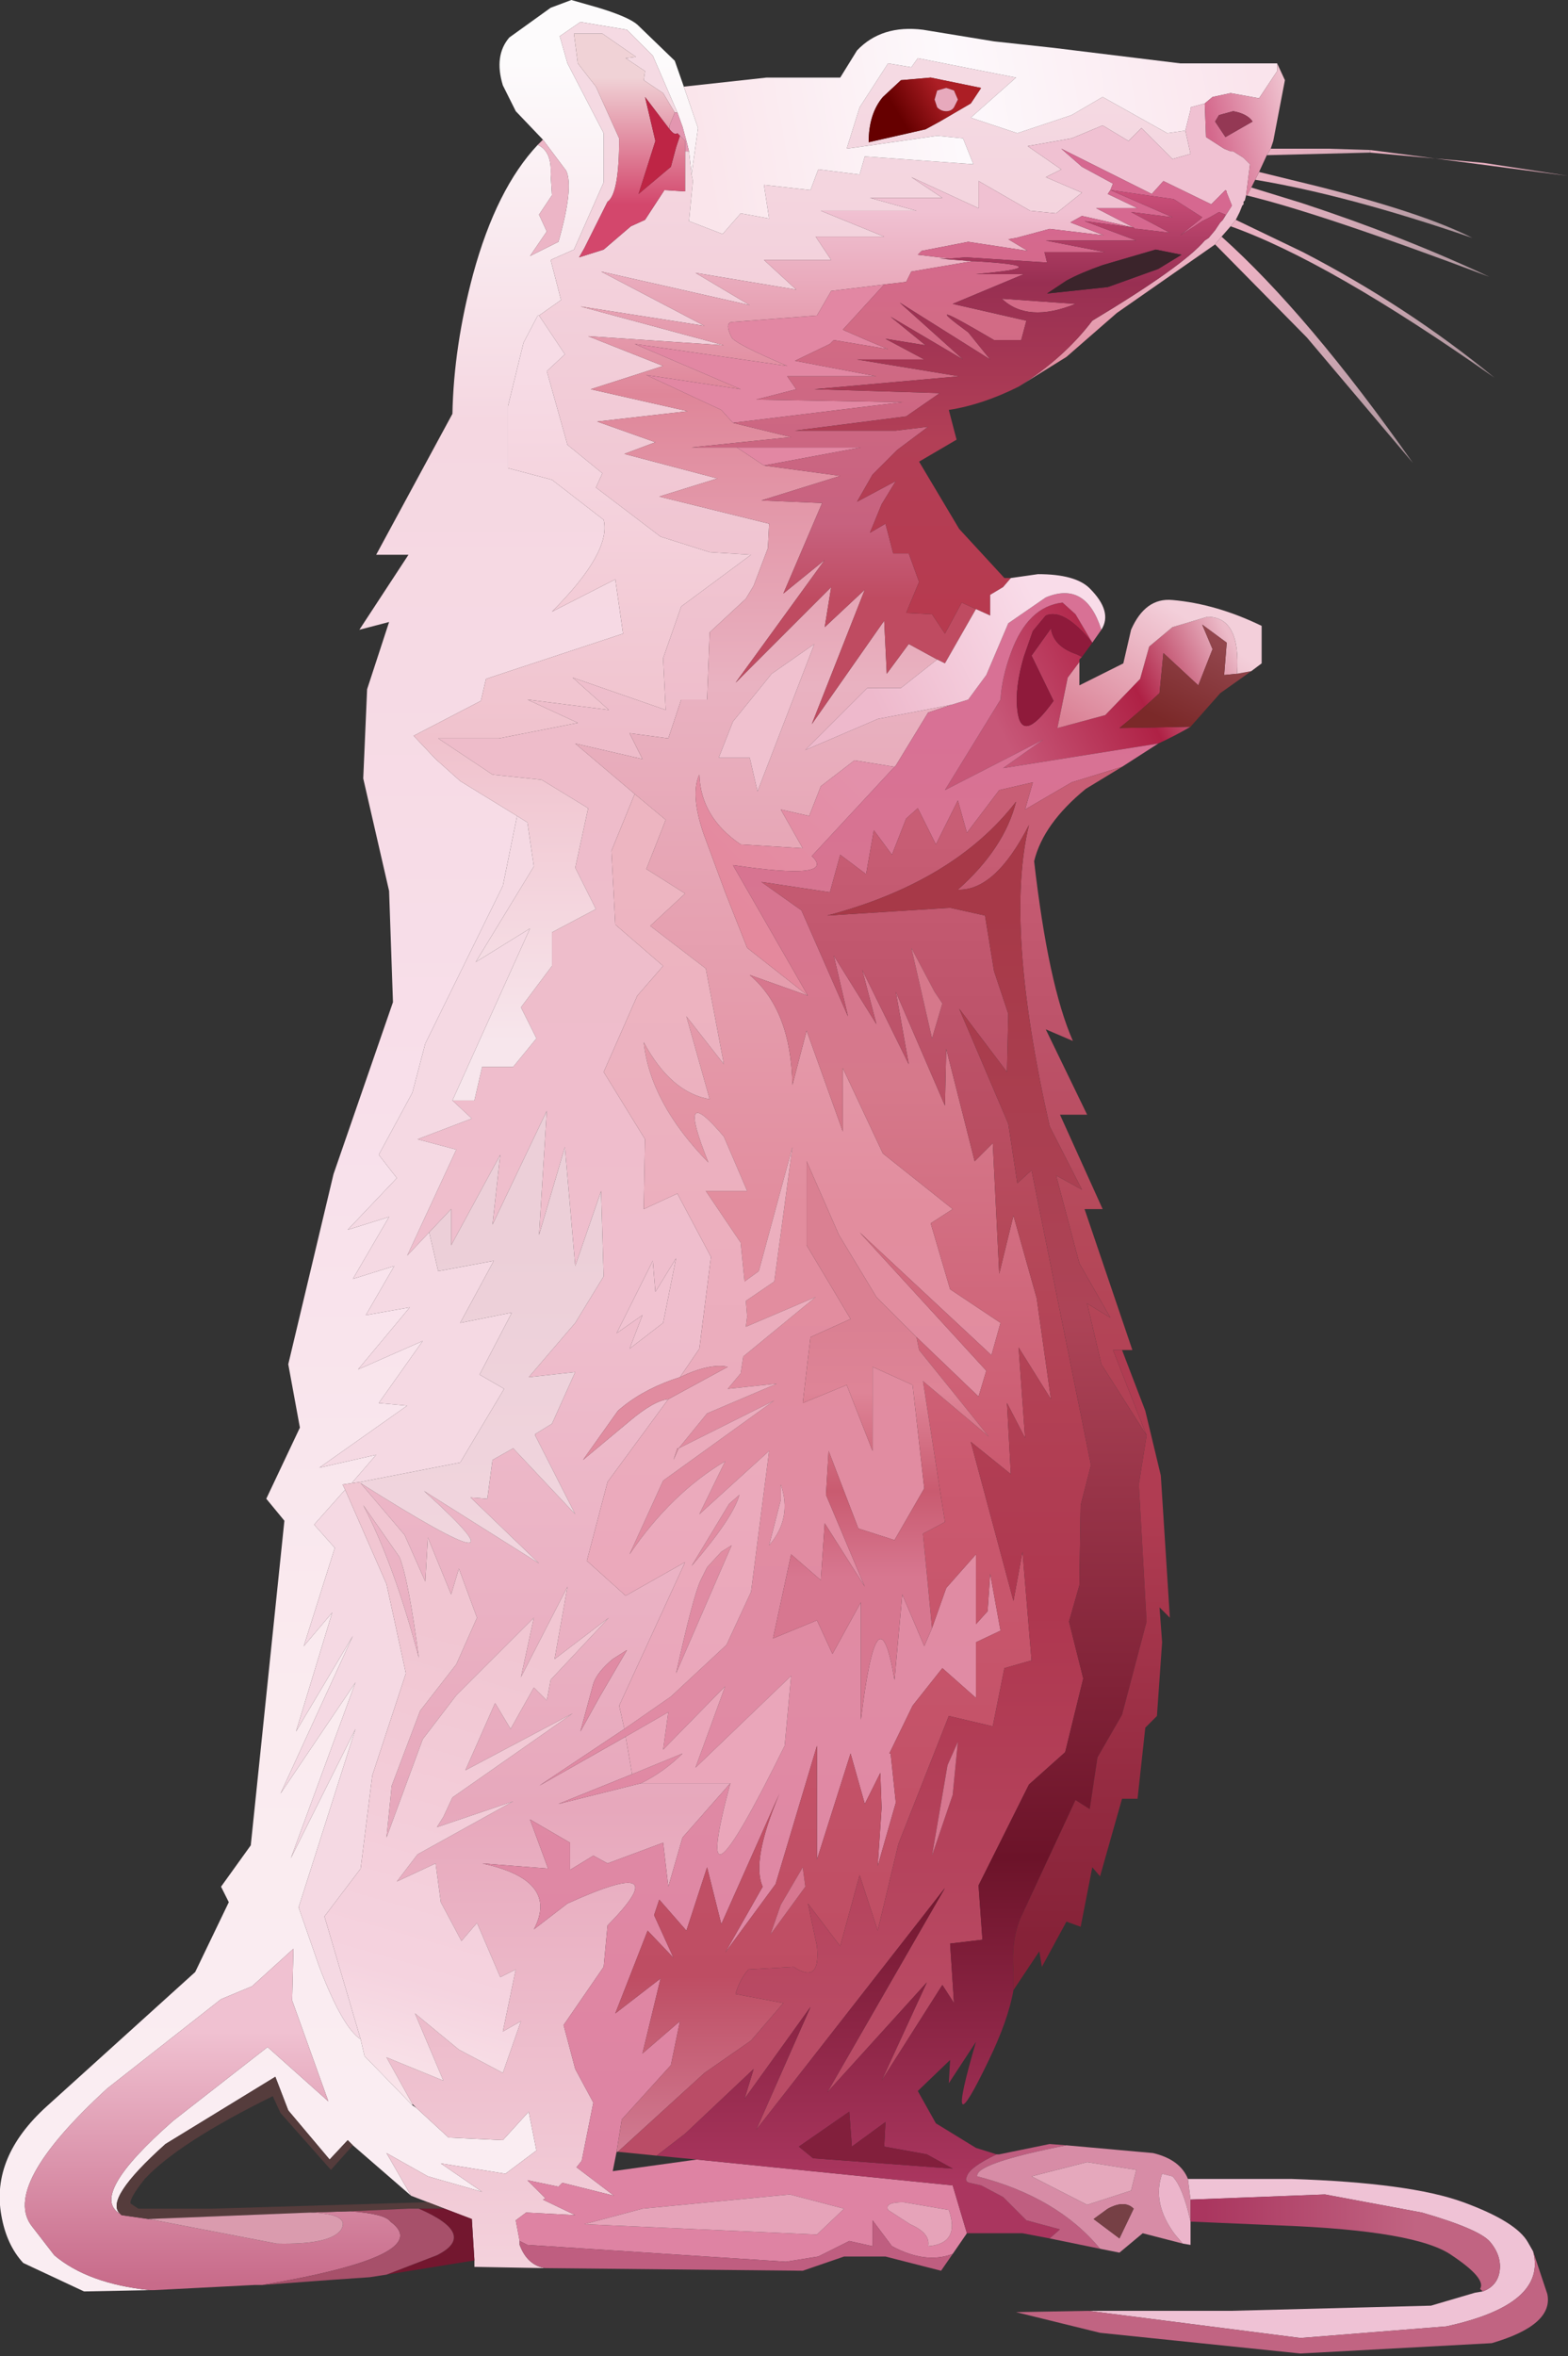
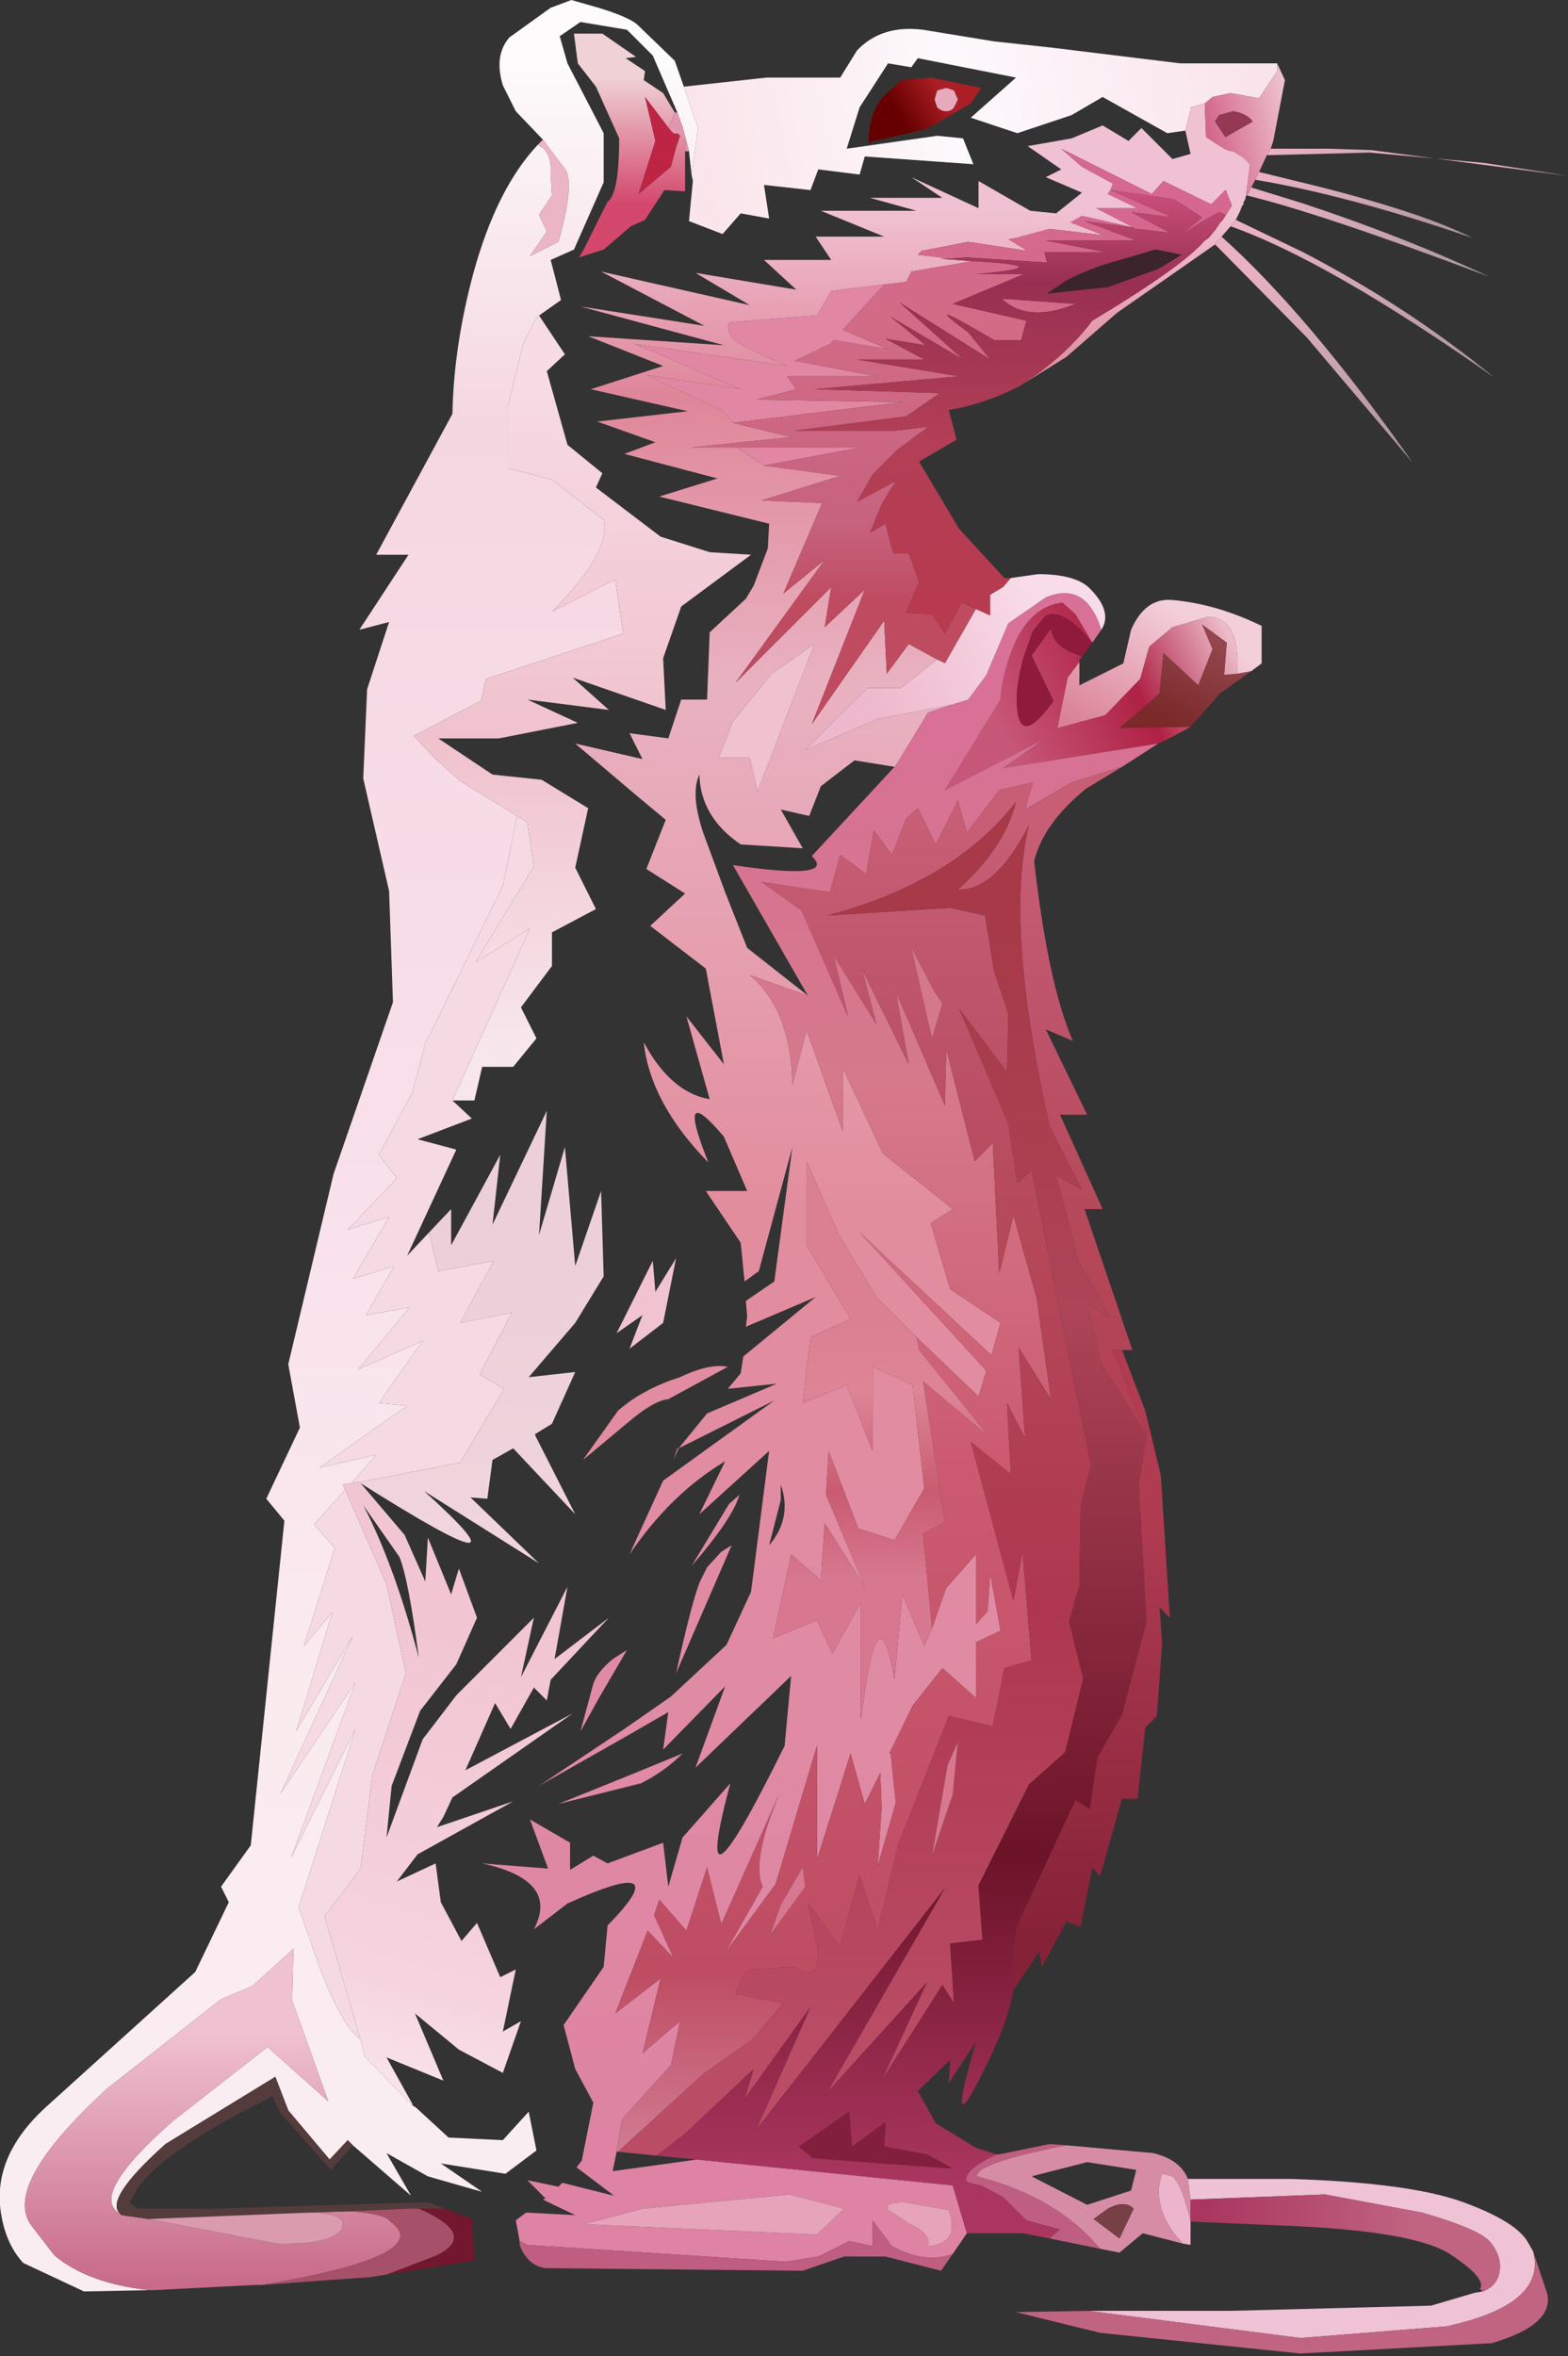
<svg xmlns="http://www.w3.org/2000/svg" xmlns:xlink="http://www.w3.org/1999/xlink" height="91.1px" width="60.65px">
  <rect width="100%" height="100%" fill="#333333" stroke="none" />
  <g transform="matrix(1.0, 0.0, 0.0, 1.0, -10.75, 22.6)">
    <use height="91.1" transform="matrix(1.0, 0.0, 0.0, 1.0, 10.75, -22.6)" width="60.65" xlink:href="#shape0" />
  </g>
  <defs>
    <g id="shape0" transform="matrix(1.0, 0.0, 0.0, 1.0, -10.75, 22.6)">
      <path d="M16.55 65.95 L14.0 66.0 11.65 64.9 Q11.0 64.2 10.8 63.05 10.4 60.8 12.55 58.85 L18.3 53.65 19.6 50.95 19.3 50.35 20.45 48.75 21.75 36.2 21.05 35.35 22.35 32.6 21.9 30.15 23.65 22.8 25.95 16.15 25.8 11.85 24.8 7.5 24.95 4.05 25.8 1.45 24.65 1.75 26.55 -1.15 25.3 -1.15 28.25 -6.6 Q28.3 -9.2 29.05 -12.0 29.95 -15.3 31.55 -17.0 32.1 -16.75 32.05 -15.85 L32.1 -15.05 31.6 -14.3 31.9 -13.65 31.25 -12.7 32.35 -13.25 Q32.95 -15.35 32.65 -16.0 L31.75 -17.2 30.7 -18.3 30.2 -19.3 Q29.85 -20.45 30.45 -21.15 L32.05 -22.3 32.85 -22.6 33.9 -22.3 Q35.05 -21.95 35.4 -21.65 L36.85 -20.25 37.2 -19.25 37.75 -17.65 37.5 -15.85 37.4 -16.75 37.3 -17.15 37.15 -17.7 36.95 -18.25 36.0 -20.45 35.0 -21.45 33.2 -21.75 32.4 -21.2 32.7 -20.15 34.1 -17.45 34.1 -15.55 32.95 -12.95 32.05 -12.55 32.45 -11.0 31.6 -10.4 31.55 -10.4 31.0 -9.35 30.4 -6.9 30.4 -4.5 32.1 -4.05 34.1 -2.5 Q34.4 -1.25 32.1 1.05 L34.55 -0.2 34.85 1.9 29.55 3.65 29.35 4.5 26.75 5.85 27.6 6.75 28.55 7.6 30.75 8.95 30.2 11.65 27.2 17.75 26.7 19.65 25.4 22.05 26.1 22.95 24.2 24.95 25.8 24.45 24.4 26.85 26.0 26.35 24.9 28.25 26.6 27.95 24.6 30.35 27.1 29.25 25.4 31.65 26.5 31.75 23.1 34.15 25.3 33.65 24.35 34.75 24.0 34.8 24.1 35.0 22.9 36.35 23.7 37.25 22.5 41.05 23.6 39.75 22.2 44.35 24.4 40.65 21.6 46.75 24.5 42.45 22.0 49.25 24.5 44.25 22.3 51.15 23.1 53.45 Q24.0 55.8 24.7 56.25 L24.85 56.9 26.7 58.8 26.85 58.9 28.1 60.05 30.2 60.15 31.2 59.05 31.5 60.55 30.3 61.45 27.8 61.05 29.4 62.15 27.3 61.55 25.7 60.65 26.65 62.3 24.4 60.35 24.2 60.15 23.5 60.9 21.9 59.0 21.4 57.7 17.15 60.3 Q14.75 62.45 15.4 63.0 14.15 62.3 17.45 59.4 L21.1 56.55 23.45 58.65 22.05 54.75 22.1 52.75 20.5 54.2 19.3 54.7 14.9 58.15 Q10.75 61.95 12.0 63.5 L12.85 64.6 Q14.15 65.7 16.55 65.95" fill="url(#gradient0)" fill-rule="evenodd" stroke="none" />
-       <path d="M31.85 65.1 L29.1 65.05 29.1 64.8 29.0 63.2 27.95 62.8 27.3 62.55 26.65 62.3 25.7 60.65 27.3 61.55 29.4 62.15 27.8 61.05 30.3 61.45 31.5 60.55 31.2 59.05 30.2 60.15 28.1 60.05 26.85 58.9 26.7 58.75 25.7 56.95 27.9 57.85 26.8 55.25 28.5 56.65 30.2 57.55 30.9 55.55 30.2 55.95 30.7 53.55 30.1 53.85 29.2 51.75 28.6 52.45 27.8 50.95 27.6 49.45 26.1 50.15 26.9 49.1 30.6 47.05 27.65 48.05 27.9 47.65 28.25 46.9 32.9 43.65 28.75 45.85 29.9 43.25 30.5 44.25 31.4 42.65 31.9 43.15 32.05 42.35 34.3 39.95 32.2 41.55 32.7 38.75 30.9 42.25 31.4 39.95 28.4 42.95 27.1 44.65 25.7 48.45 25.9 46.45 27.0 43.55 28.4 41.75 29.2 39.95 28.5 38.05 28.2 39.05 27.3 36.85 27.2 38.55 26.4 36.75 24.7 34.75 Q31.75 39.2 27.15 35.05 L31.6 37.85 28.95 35.3 29.6 35.35 29.8 33.85 30.6 33.4 33.0 35.95 31.45 32.9 31.45 32.85 32.1 32.45 33.0 30.45 31.2 30.65 33.0 28.55 34.1 26.75 34.0 23.45 33.0 26.35 32.6 21.75 31.6 25.15 31.9 20.35 29.8 24.75 30.1 22.05 28.2 25.55 28.2 24.15 27.35 25.05 26.5 25.95 28.4 21.85 26.9 21.45 29.0 20.65 28.25 19.95 29.1 19.95 29.4 18.65 30.6 18.65 31.5 17.55 30.9 16.35 32.1 14.75 32.1 13.45 33.8 12.55 33.0 10.95 33.5 8.65 31.7 7.55 29.8 7.35 27.7 5.95 30.05 5.95 33.1 5.35 31.15 4.45 34.3 4.85 32.9 3.6 36.5 4.85 36.4 2.85 37.1 0.85 39.8 -1.15 38.2 -1.25 36.3 -1.85 33.8 -3.75 34.05 -4.3 32.7 -5.4 31.9 -8.25 32.6 -8.9 31.6 -10.4 32.45 -11.0 32.05 -12.55 32.95 -12.95 34.1 -15.55 34.1 -17.45 32.7 -20.15 32.4 -21.2 33.2 -21.75 35.0 -21.45 36.0 -20.45 36.95 -18.25 36.85 -18.25 36.4 -19.0 35.65 -19.5 35.7 -19.85 34.95 -20.35 35.35 -20.4 34.05 -21.3 32.95 -21.3 33.1 -20.15 33.8 -19.25 34.7 -17.25 Q34.7 -15.1 34.25 -14.8 L33.35 -13.0 33.15 -12.65 34.1 -12.95 35.15 -13.85 35.7 -14.1 36.45 -15.25 37.25 -15.2 37.25 -16.75 37.4 -16.75 37.5 -15.85 37.55 -15.6 37.4 -14.05 38.7 -13.55 39.4 -14.35 40.5 -14.15 40.3 -15.45 42.1 -15.25 42.4 -16.05 44.0 -15.85 44.2 -16.55 48.4 -16.25 48.0 -17.25 47.0 -17.35 43.5 -16.85 44.0 -18.45 45.1 -20.15 46.0 -20.0 46.25 -20.35 50.05 -19.6 48.3 -18.05 50.1 -17.45 52.2 -18.15 53.4 -18.85 55.9 -17.45 56.6 -17.55 56.8 -16.65 56.1 -16.45 54.9 -17.65 54.4 -17.15 53.4 -17.75 52.2 -17.25 50.5 -16.95 51.8 -16.05 51.2 -15.75 52.6 -15.15 51.6 -14.35 50.6 -14.45 48.6 -15.6 48.6 -14.55 46.0 -15.75 47.2 -14.95 44.4 -14.95 46.2 -14.45 42.5 -14.45 44.95 -13.45 42.3 -13.45 42.9 -12.55 40.3 -12.55 41.55 -11.4 37.65 -12.05 39.75 -10.8 34.0 -12.1 38.0 -10.0 33.2 -10.75 38.75 -9.25 33.5 -9.6 36.4 -8.45 33.6 -7.55 37.35 -6.7 33.85 -6.3 36.1 -5.5 34.9 -5.05 38.5 -4.1 36.25 -3.4 40.5 -2.35 40.45 -1.4 39.9 0.05 39.6 0.55 38.2 1.85 38.1 4.45 37.1 4.45 36.6 5.95 35.1 5.75 35.6 6.75 33.0 6.15 35.3 8.1 34.4 10.3 34.55 13.15 36.4 14.75 35.4 15.9 34.1 18.85 35.7 21.45 35.65 24.15 36.95 23.55 38.25 26.0 37.8 29.55 37.05 30.65 36.75 30.75 Q35.5 31.2 34.65 31.95 L33.3 33.85 35.1 32.35 Q36.05 31.55 36.6 31.5 L34.25 34.7 33.45 37.75 34.95 39.1 37.25 37.8 34.7 43.35 34.9 44.25 31.6 46.45 34.95 44.55 35.2 46.0 32.35 47.15 35.55 46.35 39.0 46.35 37.15 48.45 36.6 50.35 36.4 48.65 34.25 49.45 33.7 49.15 32.8 49.7 32.8 48.65 31.25 47.75 31.95 49.65 29.4 49.45 Q32.4 50.1 31.4 52.0 L32.7 51.0 Q37.0 49.05 34.25 51.85 L34.1 53.45 32.55 55.7 33.0 57.4 33.7 58.7 33.25 60.95 33.05 61.2 34.5 62.3 32.5 61.8 32.35 61.95 31.15 61.7 31.85 62.4 31.75 62.45 33.0 63.05 31.1 62.95 30.7 63.25 30.85 64.05 30.85 64.2 Q31.15 65.0 31.85 65.1 M45.6 -19.5 L44.9 -18.85 Q44.35 -18.2 44.35 -17.1 L46.55 -17.6 47.1 -17.9 48.3 -18.6 48.7 -19.2 46.75 -19.6 45.6 -19.5 M36.1 27.35 L36.0 26.15 34.6 28.95 35.6 28.25 35.1 29.55 36.4 28.55 36.9 26.05 36.1 27.35 M24.8 35.6 L26.2 37.6 Q26.55 38.45 26.95 41.5 26.0 37.9 24.8 35.6 M33.95 43.0 L35.0 41.2 34.45 41.55 Q33.85 42.05 33.7 42.5 L33.2 44.35 33.95 43.0" fill="url(#gradient1)" fill-rule="evenodd" stroke="none" />
      <path d="M37.25 -16.75 L37.25 -15.2 36.45 -15.25 35.7 -14.1 35.15 -13.85 34.1 -12.95 33.15 -12.65 33.35 -13.0 34.25 -14.8 Q34.7 -15.1 34.7 -17.25 L33.8 -19.25 33.1 -20.15 32.95 -21.3 34.05 -21.3 35.35 -20.4 34.95 -20.35 35.7 -19.85 35.65 -19.5 36.4 -19.0 36.85 -18.25 36.65 -17.75 36.65 -17.6 35.7 -18.85 36.1 -17.15 35.45 -15.1 36.7 -16.15 36.9 -16.9 37.05 -17.35 37.25 -17.15 37.25 -16.75" fill="url(#gradient2)" fill-rule="evenodd" stroke="none" />
      <path d="M31.55 -17.0 L31.75 -17.2 32.65 -16.0 Q32.95 -15.35 32.35 -13.25 L31.25 -12.7 31.9 -13.65 31.6 -14.3 32.1 -15.05 32.05 -15.85 Q32.1 -16.75 31.55 -17.0" fill="#ecb5c6" fill-rule="evenodd" stroke="none" />
      <path d="M36.85 -18.25 L36.95 -18.25 37.15 -17.7 37.3 -17.15 37.4 -16.75 37.25 -16.75 37.25 -17.15 37.05 -17.35 36.95 -17.45 Q36.85 -17.35 36.65 -17.6 L36.65 -17.75 36.85 -18.25" fill="#e396b0" fill-rule="evenodd" stroke="none" />
      <path d="M37.05 -17.35 L36.9 -16.9 36.7 -16.15 35.45 -15.1 36.1 -17.15 35.7 -18.85 36.65 -17.6 Q36.85 -17.35 36.95 -17.45 L37.05 -17.35" fill="#be2545" fill-rule="evenodd" stroke="none" />
      <path d="M37.2 -19.25 L40.4 -19.6 43.25 -19.6 43.9 -20.65 Q44.85 -21.65 46.45 -21.45 L49.2 -21.0 51.5 -20.75 56.4 -20.15 60.15 -20.15 60.15 -19.85 59.45 -18.8 58.35 -19.0 57.65 -18.85 57.35 -18.6 56.8 -18.45 56.8 -18.35 56.6 -17.55 55.9 -17.45 53.4 -18.85 52.2 -18.15 50.1 -17.45 48.3 -18.05 50.05 -19.6 46.25 -20.35 46.0 -20.0 45.1 -20.15 44.0 -18.45 43.5 -16.85 47.0 -17.35 48.0 -17.25 48.4 -16.25 44.2 -16.55 44.0 -15.85 42.4 -16.05 42.1 -15.25 40.3 -15.45 40.5 -14.15 39.4 -14.35 38.7 -13.55 37.4 -14.05 37.55 -15.6 37.5 -15.85 37.75 -17.65 37.2 -19.25" fill="url(#gradient3)" fill-rule="evenodd" stroke="none" />
      <path d="M31.6 -10.4 L32.6 -8.9 31.9 -8.25 32.7 -5.4 34.05 -4.3 33.8 -3.75 36.3 -1.85 38.2 -1.25 39.8 -1.15 37.1 0.85 36.4 2.85 36.5 4.85 32.9 3.6 34.3 4.85 31.15 4.45 33.1 5.35 30.05 5.95 27.7 5.95 29.8 7.35 31.7 7.55 33.5 8.65 33.0 10.95 33.8 12.55 32.1 13.45 32.1 14.75 30.9 16.35 31.5 17.55 30.6 18.65 29.4 18.65 29.1 19.95 28.25 19.95 31.25 13.3 29.15 14.6 31.4 10.9 31.15 9.2 30.75 8.95 28.55 7.6 27.6 6.75 26.75 5.85 29.35 4.5 29.55 3.65 34.85 1.9 34.55 -0.2 32.1 1.05 Q34.4 -1.25 34.1 -2.5 L32.1 -4.05 30.4 -4.5 30.4 -6.9 31.0 -9.35 31.55 -10.4 31.6 -10.4" fill="url(#gradient4)" fill-rule="evenodd" stroke="none" />
      <path d="M58.95 -15.05 L58.9 -14.85 58.85 -14.8 58.85 -14.7 58.8 -14.65 58.7 -14.4 58.55 -14.1 58.35 -13.85 58.0 -13.45 57.75 -13.15 57.25 -12.8 53.95 -10.5 52.0 -8.8 50.15 -7.65 Q51.9 -8.75 53.0 -10.2 56.5 -12.3 57.35 -13.3 L57.5 -13.4 57.75 -13.7 57.85 -13.85 57.95 -14.0 58.05 -14.1 58.4 -14.65 58.2 -15.15 58.2 -15.2 58.15 -15.25 57.6 -14.7 55.75 -15.6 55.3 -15.1 51.8 -16.85 52.6 -16.15 53.8 -15.5 53.7 -15.25 53.6 -15.1 54.75 -14.55 53.15 -14.55 54.6 -13.8 52.6 -14.25 52.15 -14.0 53.45 -13.5 51.35 -13.75 50.05 -13.4 49.75 -13.35 50.5 -12.9 48.2 -13.25 46.4 -12.9 46.25 -12.75 47.5 -12.6 47.1 -12.6 48.35 -12.5 46.0 -12.1 45.8 -11.7 44.95 -11.6 42.9 -11.35 42.35 -10.4 39.1 -10.15 Q38.75 -10.15 39.05 -9.55 39.2 -9.3 41.2 -8.45 L35.3 -9.3 39.4 -7.55 35.75 -8.1 38.65 -6.75 39.1 -6.25 41.35 -5.7 37.5 -5.3 39.25 -5.3 40.3 -4.6 43.25 -4.2 40.2 -3.25 42.55 -3.15 41.05 0.35 42.65 -0.95 39.2 3.8 42.9 0.1 42.65 1.65 44.2 0.2 42.15 5.4 44.95 1.4 45.05 3.45 45.9 2.3 47.0 2.9 45.6 4.0 44.3 4.0 41.9 6.4 44.7 5.2 47.55 4.65 46.65 4.95 45.4 7.0 45.35 7.05 43.8 6.8 42.5 7.8 42.05 8.95 40.95 8.7 41.8 10.2 39.4 10.05 Q37.85 9.0 37.8 7.35 37.45 8.1 37.95 9.6 L38.8 11.9 39.65 14.05 42.0 15.9 39.75 15.1 Q41.35 16.45 41.4 19.35 L41.95 17.25 43.35 21.15 43.35 18.7 44.9 22.0 47.6 24.15 46.75 24.7 47.5 27.25 49.45 28.55 49.1 29.8 44.0 25.05 48.9 30.4 48.6 31.4 46.2 29.1 44.65 27.55 43.2 25.15 41.95 22.3 41.95 25.55 43.65 28.4 42.1 29.1 41.8 31.65 43.5 30.95 44.5 33.5 44.5 30.25 46.05 30.95 46.5 34.95 45.35 36.95 43.95 36.5 42.8 33.5 42.7 35.2 44.2 38.75 42.65 36.3 42.5 38.5 41.35 37.5 40.65 40.75 42.35 40.05 42.95 41.35 44.05 39.35 44.05 43.9 Q44.7 38.55 45.35 42.35 L45.65 39.05 46.5 41.05 46.8 40.35 47.35 38.8 48.5 37.5 48.5 40.2 48.95 39.7 49.05 38.25 49.45 40.45 48.5 40.9 48.5 43.05 47.2 41.9 46.05 43.35 45.15 45.2 45.2 45.2 45.4 47.1 44.7 49.55 44.85 47.3 44.8 45.95 44.2 47.15 43.65 45.2 42.35 49.3 42.35 44.9 40.75 50.25 38.8 52.9 40.25 50.35 Q39.8 49.35 40.9 46.75 L38.65 51.8 38.1 49.6 37.3 52.05 36.25 50.85 36.05 51.45 36.8 53.1 35.8 52.05 34.55 55.25 36.3 53.9 35.6 56.8 37.05 55.55 36.7 57.25 34.8 59.35 34.6 60.6 34.45 61.35 37.7 60.9 47.6 61.9 48.15 63.75 47.6 64.55 Q46.55 64.95 45.25 64.25 L44.5 63.25 44.5 64.25 43.6 64.05 42.4 64.65 41.15 64.85 31.15 64.2 30.85 64.05 30.7 63.25 31.1 62.95 33.0 63.05 31.75 62.45 31.85 62.4 31.15 61.7 32.35 61.95 32.5 61.8 34.5 62.3 33.05 61.2 33.25 60.95 33.7 58.7 33.0 57.4 32.55 55.7 34.1 53.45 34.25 51.85 Q37.0 49.05 32.7 51.0 L31.4 52.0 Q32.4 50.1 29.4 49.45 L31.95 49.65 31.25 47.75 32.8 48.65 32.8 49.7 33.7 49.15 34.25 49.45 36.4 48.65 36.6 50.35 37.15 48.45 39.0 46.35 Q37.35 52.5 41.1 44.9 L41.35 42.2 37.65 45.75 38.8 42.6 36.4 45.05 36.6 43.6 34.95 44.55 31.6 46.45 34.9 44.25 36.7 43.0 38.85 41.0 39.8 38.95 40.5 33.5 37.8 35.95 38.8 33.9 Q36.7 35.15 35.1 37.5 L36.4 34.65 40.7 31.55 37.0 33.4 38.1 32.05 40.8 30.9 38.9 31.1 39.4 30.5 39.5 29.85 42.3 27.55 39.6 28.7 39.65 28.3 39.6 27.7 40.7 26.95 41.4 21.75 40.1 26.55 39.55 26.95 39.4 25.45 38.05 23.45 39.65 23.45 38.75 21.35 Q36.85 19.1 38.15 22.35 35.9 20.05 35.65 17.7 36.7 19.65 38.2 19.9 L37.3 16.7 38.75 18.55 38.05 14.85 35.9 13.2 37.25 11.95 35.75 11.0 36.5 9.1 35.3 8.1 33.0 6.15 35.6 6.75 35.1 5.75 36.6 5.95 37.1 4.45 38.1 4.45 38.2 1.85 39.6 0.55 39.9 0.05 40.45 -1.4 40.5 -2.35 36.25 -3.4 38.5 -4.1 34.9 -5.05 36.1 -5.5 33.85 -6.3 37.35 -6.7 33.6 -7.55 36.4 -8.45 33.5 -9.6 38.75 -9.25 33.2 -10.75 38.0 -10.0 34.0 -12.1 39.75 -10.8 37.65 -12.05 41.55 -11.4 40.3 -12.55 42.9 -12.55 42.3 -13.45 44.95 -13.45 42.5 -14.45 46.2 -14.45 44.4 -14.95 47.2 -14.95 46.0 -15.75 48.6 -14.55 48.6 -15.6 50.6 -14.45 51.6 -14.35 52.6 -15.15 51.2 -15.75 51.8 -16.05 50.5 -16.95 52.2 -17.25 53.4 -17.75 54.4 -17.15 54.9 -17.65 56.1 -16.45 56.8 -16.65 56.6 -17.55 56.8 -18.35 56.8 -18.45 57.35 -18.6 57.4 -17.3 58.1 -16.85 58.35 -16.75 58.45 -16.75 58.85 -16.5 59.1 -16.25 58.95 -15.05 M46.65 64.25 Q47.9 64.15 47.45 62.85 L45.7 62.55 Q44.95 62.55 45.1 62.85 L45.95 63.4 Q46.75 63.75 46.65 64.25 M42.35 63.8 L43.4 62.8 41.3 62.25 35.6 62.8 33.35 63.4 42.35 63.8 M38.55 6.7 L39.75 6.7 40.05 8.0 42.25 2.3 40.6 3.45 39.1 5.3 38.55 6.7 M37.0 33.4 L36.8 33.85 36.95 33.4 37.0 33.4 M37.85 38.5 L38.1 38.0 38.65 37.4 39.05 37.15 36.9 42.1 Q37.55 39.15 37.85 38.5 M38.95 35.55 L39.35 35.2 Q39.1 36.1 37.5 37.95 L38.95 35.55 M40.5 37.15 Q41.4 36.1 40.95 34.8 L40.95 35.4 40.5 37.15 M33.95 43.0 L33.2 44.35 33.7 42.5 Q33.85 42.05 34.45 41.55 L35.0 41.2 33.95 43.0 M35.2 46.0 L37.15 45.2 Q36.45 45.9 35.55 46.35 L32.35 47.15 35.2 46.0" fill="url(#gradient5)" fill-rule="evenodd" stroke="none" />
      <path d="M44.95 -11.6 L43.35 -9.85 Q44.25 -9.45 45.1 -9.1 L43.0 -9.45 42.85 -9.3 41.5 -8.65 44.65 -8.05 41.2 -8.05 41.55 -7.55 40.0 -7.15 45.65 -7.05 39.1 -6.25 38.65 -6.75 35.75 -8.1 39.4 -7.55 35.3 -9.3 41.2 -8.45 Q39.2 -9.3 39.05 -9.55 38.75 -10.15 39.1 -10.15 L42.35 -10.4 42.9 -11.35 44.95 -11.6 M39.25 -5.3 L44.05 -5.3 40.3 -4.6 39.25 -5.3" fill="#e287a3" fill-rule="evenodd" stroke="none" />
      <path d="M47.5 -12.6 L46.25 -12.75 46.4 -12.9 48.2 -13.25 50.5 -12.9 49.75 -13.35 50.05 -13.4 51.35 -13.75 53.45 -13.5 52.15 -14.0 52.6 -14.25 54.6 -13.8 53.15 -14.55 54.75 -14.55 53.6 -15.1 53.7 -15.25 53.8 -15.5 52.6 -16.15 51.8 -16.85 55.3 -15.1 55.75 -15.6 57.6 -14.7 58.15 -15.25 58.2 -15.2 58.2 -15.15 58.4 -14.65 58.05 -14.1 58.15 -14.3 57.9 -14.4 57.55 -14.2 57.25 -14.05 56.95 -13.85 56.4 -13.5 57.15 -14.1 57.25 -14.2 56.15 -14.9 53.7 -15.25 56.1 -14.2 54.5 -14.4 56.0 -13.6 54.75 -13.75 54.65 -13.75 54.6 -13.8 52.7 -14.05 54.7 -13.3 51.2 -13.3 53.5 -12.85 51.15 -12.85 51.25 -12.45 48.1 -12.65 47.5 -12.6 M48.35 -12.5 L48.45 -12.5 Q51.85 -12.3 48.5 -12.0 L50.35 -12.0 47.6 -10.85 50.45 -10.2 50.25 -9.45 49.2 -9.45 Q46.15 -11.25 48.2 -9.75 L49.05 -8.7 45.55 -10.9 48.0 -8.7 45.2 -10.35 46.55 -9.25 45.0 -9.5 46.5 -8.7 43.9 -8.7 47.85 -8.05 42.25 -7.55 47.1 -7.4 45.8 -6.5 41.5 -5.95 45.4 -5.95 46.65 -6.1 45.45 -5.2 44.5 -4.25 43.9 -3.2 45.4 -4.0 44.85 -3.1 44.4 -2.0 45.0 -2.35 45.3 -1.2 45.9 -1.2 46.3 -0.1 45.8 1.1 46.8 1.15 47.3 1.9 47.95 0.7 48.5 0.95 47.3 3.05 47.0 2.9 45.9 2.3 45.05 3.45 44.95 1.4 42.15 5.4 44.2 0.2 42.65 1.65 42.9 0.1 39.2 3.8 42.65 -0.95 41.05 0.35 42.55 -3.15 40.2 -3.25 43.25 -4.2 40.3 -4.6 44.05 -5.3 39.25 -5.3 37.5 -5.3 41.35 -5.7 39.1 -6.25 45.65 -7.05 40.0 -7.15 41.55 -7.55 41.2 -8.05 44.65 -8.05 41.5 -8.65 42.85 -9.3 43.0 -9.45 45.1 -9.1 Q44.25 -9.45 43.35 -9.85 L44.95 -11.6 45.8 -11.7 46.0 -12.1 48.35 -12.5 M49.5 -11.05 L52.35 -10.85 Q50.5 -10.1 49.5 -11.05" fill="url(#gradient6)" fill-rule="evenodd" stroke="none" />
      <path d="M38.55 6.7 L39.1 5.3 40.6 3.45 42.25 2.3 40.05 8.0 39.75 6.7 38.55 6.7" fill="#f0c1cf" fill-rule="evenodd" stroke="none" />
-       <path d="M42.0 15.9 L39.65 14.05 38.8 11.9 37.95 9.6 Q37.45 8.1 37.8 7.35 37.85 9.0 39.4 10.05 L41.8 10.2 40.95 8.7 42.05 8.95 42.5 7.8 43.8 6.8 45.35 7.05 42.15 10.5 Q43.15 11.45 39.1 10.85 L42.0 15.9" fill="url(#gradient7)" fill-rule="evenodd" stroke="none" />
-       <path d="M35.3 8.1 L36.5 9.1 35.75 11.0 37.25 11.95 35.9 13.2 38.05 14.85 38.75 18.55 37.3 16.7 38.2 19.9 Q36.7 19.65 35.65 17.7 35.9 20.05 38.15 22.35 36.85 19.1 38.75 21.35 L39.65 23.45 38.05 23.45 39.4 25.45 39.55 26.95 40.1 26.55 41.4 21.75 40.7 26.95 39.6 27.7 39.65 28.3 39.6 28.7 42.3 27.55 39.5 29.85 39.4 30.5 38.9 31.1 40.8 30.9 38.1 32.05 37.0 33.4 40.7 31.55 36.4 34.65 35.1 37.5 Q36.7 35.15 38.8 33.9 L37.8 35.95 40.5 33.5 39.8 38.95 38.85 41.0 36.7 43.0 34.9 44.25 34.7 43.35 37.25 37.8 34.95 39.1 33.45 37.75 34.25 34.7 36.6 31.5 38.9 30.25 Q38.2 30.1 37.05 30.65 L37.8 29.55 38.25 26.0 36.95 23.55 35.65 24.15 35.7 21.45 34.1 18.85 35.4 15.9 36.4 14.75 34.55 13.15 34.4 10.3 35.3 8.1 M34.95 44.55 L36.6 43.6 36.4 45.05 38.8 42.6 37.65 45.75 41.35 42.2 41.1 44.9 Q37.35 52.5 39.0 46.35 L35.55 46.35 Q36.45 45.9 37.15 45.2 L35.2 46.0 34.95 44.55 M37.0 33.4 L36.95 33.4 36.8 33.85 37.0 33.4 M38.95 35.55 L37.5 37.95 Q39.1 36.1 39.35 35.2 L38.95 35.55 M37.85 38.5 Q37.55 39.15 36.9 42.1 L39.05 37.15 38.65 37.4 38.1 38.0 37.85 38.5 M40.5 37.15 L40.95 35.4 40.95 34.8 Q41.4 36.1 40.5 37.15" fill="url(#gradient8)" fill-rule="evenodd" stroke="none" />
      <path d="M28.25 19.95 L29.0 20.65 26.9 21.45 28.4 21.85 26.5 25.95 27.35 25.05 27.7 26.55 29.85 26.15 28.55 28.55 30.55 28.15 29.3 30.55 30.25 31.1 28.55 33.95 24.7 34.7 24.35 34.75 25.3 33.65 23.1 34.15 26.5 31.75 25.4 31.65 27.1 29.25 24.6 30.35 26.6 27.95 24.9 28.25 26.0 26.35 24.4 26.85 25.8 24.45 24.2 24.95 26.1 22.95 25.4 22.05 26.7 19.65 27.2 17.75 30.2 11.65 30.75 8.95 31.15 9.2 31.4 10.9 29.15 14.6 31.25 13.3 28.25 19.95 M24.7 56.25 Q24.0 55.8 23.1 53.45 L22.3 51.15 24.5 44.25 22.0 49.25 24.5 42.45 21.6 46.75 24.4 40.65 22.2 44.35 23.6 39.75 22.5 41.05 23.7 37.25 22.9 36.35 24.1 35.0 25.7 38.65 26.45 42.1 25.15 46.05 24.7 49.65 23.3 51.5 24.7 56.25" fill="#f5d9e3" fill-rule="evenodd" stroke="none" />
      <path d="M63.75 -16.7 L63.75 -16.8 71.4 -15.8 68.15 -16.3 63.75 -16.7" fill="#eab1c2" fill-rule="evenodd" stroke="none" />
      <path d="M59.9 -16.85 L62.15 -16.85 63.75 -16.8 63.75 -16.7 59.75 -16.6 59.9 -16.85" fill="url(#gradient9)" fill-rule="evenodd" stroke="none" />
      <path d="M59.45 -15.95 L61.7 -15.4 Q65.85 -14.35 67.7 -13.4 62.9 -15.05 59.3 -15.65 L59.45 -15.95" fill="url(#gradient10)" fill-rule="evenodd" stroke="none" />
      <path d="M58.0 -13.45 Q61.35 -10.45 65.4 -4.7 L61.3 -9.55 57.75 -13.15 58.0 -13.45" fill="url(#gradient11)" fill-rule="evenodd" stroke="none" />
      <path d="M50.15 -7.65 Q48.75 -6.95 47.45 -6.75 L47.75 -5.6 46.3 -4.75 47.85 -2.15 49.6 -0.25 49.85 -0.25 49.55 0.1 49.05 0.4 49.05 1.2 48.5 0.95 47.95 0.7 47.3 1.9 46.8 1.15 45.8 1.1 46.3 -0.1 45.9 -1.2 45.3 -1.2 45.0 -2.35 44.4 -2.0 44.85 -3.1 45.4 -4.0 43.9 -3.2 44.5 -4.25 45.45 -5.2 46.65 -6.1 45.4 -5.95 41.5 -5.95 45.8 -6.5 47.1 -7.4 42.25 -7.55 47.85 -8.05 43.9 -8.7 46.5 -8.7 45.0 -9.5 46.55 -9.25 45.2 -10.35 48.0 -8.7 45.55 -10.9 49.05 -8.7 48.2 -9.75 Q46.15 -11.25 49.2 -9.45 L50.25 -9.45 50.45 -10.2 47.6 -10.85 50.35 -12.0 48.5 -12.0 Q51.85 -12.3 48.45 -12.5 L48.35 -12.5 47.1 -12.6 47.5 -12.6 48.1 -12.65 51.25 -12.45 51.15 -12.85 53.5 -12.85 51.2 -13.3 54.7 -13.3 52.7 -14.05 54.6 -13.8 54.65 -13.75 54.75 -13.75 56.0 -13.6 54.5 -14.4 56.1 -14.2 53.7 -15.25 56.15 -14.9 57.25 -14.2 57.15 -14.1 56.4 -13.5 56.95 -13.85 57.25 -14.05 57.55 -14.2 57.9 -14.4 58.15 -14.3 58.05 -14.1 57.95 -14.0 57.85 -13.85 57.75 -13.7 57.5 -13.4 57.35 -13.3 Q56.5 -12.3 53.0 -10.2 51.9 -8.75 50.15 -7.65 M53.4 -12.35 Q52.55 -12.05 52.0 -11.75 L51.25 -11.25 53.6 -11.5 55.55 -12.2 56.45 -12.75 55.45 -12.95 53.4 -12.35 M49.5 -11.05 Q50.5 -10.1 52.35 -10.85 L49.5 -11.05" fill="url(#gradient12)" fill-rule="evenodd" stroke="none" />
      <path d="M59.9 -16.85 L59.75 -16.6 59.45 -15.95 59.3 -15.65 59.15 -15.35 59.0 -15.05 58.95 -15.05 59.1 -16.25 58.85 -16.5 58.45 -16.75 58.35 -16.75 58.1 -16.85 57.4 -17.3 57.35 -18.6 57.65 -18.85 58.35 -19.0 59.45 -18.8 60.15 -19.85 60.15 -20.15 60.45 -19.5 60.0 -17.15 59.9 -16.85 M58.45 -18.3 L57.9 -18.15 57.75 -17.9 58.15 -17.3 59.2 -17.9 Q59.0 -18.2 58.45 -18.3" fill="url(#gradient13)" fill-rule="evenodd" stroke="none" />
      <path d="M58.45 -18.3 Q59.0 -18.2 59.2 -17.9 L58.15 -17.3 57.75 -17.9 57.9 -18.15 58.45 -18.3" fill="#943854" fill-rule="evenodd" stroke="none" />
      <path d="M59.15 -15.35 L61.1 -14.75 Q65.05 -13.45 68.35 -11.9 61.85 -14.35 58.95 -15.05 L59.0 -15.05 59.15 -15.35" fill="url(#gradient14)" fill-rule="evenodd" stroke="none" />
      <path d="M45.6 -19.5 L46.75 -19.6 48.7 -19.2 48.3 -18.6 47.1 -17.9 46.55 -17.6 44.35 -17.1 Q44.35 -18.2 44.9 -18.85 L45.6 -19.5 M46.9 -18.75 L47.0 -18.45 Q47.15 -18.3 47.35 -18.3 47.55 -18.3 47.65 -18.45 L47.8 -18.75 47.65 -19.1 47.35 -19.2 47.0 -19.1 46.9 -18.75" fill="url(#gradient15)" fill-rule="evenodd" stroke="none" />
      <path d="M46.9 -18.75 L47.0 -19.1 47.35 -19.2 47.65 -19.1 47.8 -18.75 47.65 -18.45 Q47.55 -18.3 47.35 -18.3 47.15 -18.3 47.0 -18.45 L46.9 -18.75" fill="#e7a9bc" fill-rule="evenodd" stroke="none" />
      <path d="M58.55 -14.1 L61.15 -12.85 Q65.2 -10.75 68.55 -8.0 62.15 -12.5 58.35 -13.85 L58.55 -14.1" fill="url(#gradient16)" fill-rule="evenodd" stroke="none" />
      <path d="M53.4 -12.35 L55.45 -12.95 56.45 -12.75 55.55 -12.2 53.6 -11.5 51.25 -11.25 52.0 -11.75 Q52.55 -12.05 53.4 -12.35" fill="#3b242b" fill-rule="evenodd" stroke="none" />
      <path d="M52.6 2.8 L52.5 2.9 52.5 3.0 52.05 3.6 51.65 5.55 53.5 5.05 54.85 3.65 55.2 2.4 56.1 1.65 57.45 1.25 Q58.75 1.25 58.6 3.45 L58.1 3.5 58.2 2.25 57.25 1.55 57.65 2.5 57.1 3.9 55.75 2.65 55.6 4.2 Q54.85 4.9 54.05 5.55 L56.8 5.5 Q56.2 5.85 55.55 6.15 L49.55 7.1 51.1 6.0 47.3 7.95 49.45 4.45 Q49.5 3.6 49.85 2.65 50.5 0.85 51.85 0.7 L52.35 1.15 53.0 2.25 Q51.9 0.9 51.2 1.2 L50.7 1.8 50.35 2.8 Q50.0 4.0 50.1 4.85 50.25 6.25 51.5 4.5 L50.65 2.75 51.4 1.7 Q51.5 2.4 52.4 2.7 L52.6 2.8" fill="url(#gradient17)" fill-rule="evenodd" stroke="none" />
      <path d="M59.15 3.35 L57.95 4.2 56.8 5.5 54.05 5.55 Q54.85 4.9 55.6 4.2 L55.75 2.65 57.1 3.9 57.65 2.5 57.25 1.55 58.2 2.25 58.1 3.5 58.6 3.45 59.15 3.35" fill="url(#gradient18)" fill-rule="evenodd" stroke="none" />
      <path d="M52.5 3.0 L52.5 3.9 54.2 3.05 54.5 1.75 Q55.05 0.5 56.1 0.6 57.8 0.75 59.55 1.6 L59.55 3.05 59.15 3.35 58.6 3.45 Q58.75 1.25 57.45 1.25 L56.1 1.65 55.2 2.4 54.85 3.65 53.5 5.05 51.65 5.55 52.05 3.6 52.5 3.0" fill="url(#gradient19)" fill-rule="evenodd" stroke="none" />
      <path d="M53.35 1.75 L53.0 2.25 52.35 1.15 51.85 0.7 Q50.5 0.85 49.85 2.65 49.5 3.6 49.45 4.45 L47.3 7.95 51.1 6.0 49.55 7.1 55.55 6.15 54.15 7.05 52.2 7.65 50.4 8.7 50.7 7.65 49.4 7.95 48.15 9.6 47.8 8.35 46.95 10.05 46.25 8.65 45.8 9.05 45.25 10.45 44.55 9.5 44.25 11.2 43.25 10.45 42.85 11.9 40.2 11.5 41.75 12.6 43.55 16.7 43.0 14.35 44.65 17.0 44.1 14.9 45.9 18.55 45.4 15.75 47.3 20.15 47.35 17.95 48.45 22.3 49.15 21.6 49.4 26.65 49.95 24.4 50.85 27.6 51.4 31.5 50.15 29.5 50.4 33.0 49.7 31.65 49.85 34.4 48.3 33.15 49.95 39.3 50.3 37.4 50.65 41.6 49.6 41.9 49.15 44.15 47.45 43.75 45.5 48.7 44.7 52.05 44.0 49.9 43.25 52.65 42.0 51.0 42.35 52.65 Q42.5 54.15 41.45 53.45 L39.7 53.55 Q39.35 53.95 39.2 54.5 L41.05 54.85 39.8 56.3 38.0 57.55 34.65 60.6 34.6 60.6 34.8 59.35 36.7 57.25 37.05 55.55 35.6 56.8 36.3 53.9 34.55 55.25 35.8 52.05 36.8 53.1 36.05 51.45 36.25 50.85 37.3 52.05 38.1 49.6 38.65 51.8 40.9 46.75 Q39.8 49.35 40.25 50.35 L38.8 52.9 40.75 50.25 42.35 44.9 42.35 49.3 43.65 45.2 44.2 47.15 44.8 45.95 44.85 47.3 44.7 49.55 45.4 47.1 45.2 45.2 45.15 45.2 46.05 43.35 47.2 41.9 48.5 43.05 48.5 40.9 49.45 40.45 49.05 38.25 48.95 39.7 48.5 40.2 48.5 37.5 47.35 38.8 46.8 40.35 46.45 36.7 47.3 36.25 46.45 30.8 49.0 32.95 46.3 29.6 46.2 29.1 48.6 31.4 48.9 30.4 44.0 25.05 49.1 29.8 49.45 28.55 47.5 27.25 46.75 24.7 47.6 24.15 44.9 22.0 43.35 18.7 43.35 21.15 41.95 17.25 41.4 19.35 Q41.35 16.45 39.75 15.1 L42.0 15.9 39.1 10.85 Q43.15 11.45 42.15 10.5 L45.35 7.05 45.4 7.0 46.65 4.95 47.55 4.65 48.2 4.45 48.9 3.5 49.75 1.5 51.2 0.5 Q52.75 -0.15 53.35 1.75 M41.8 49.6 L40.95 51.05 40.55 52.2 41.9 50.35 41.8 49.6" fill="url(#gradient20)" fill-rule="evenodd" stroke="none" />
      <path d="M53.0 2.25 L52.6 2.8 52.4 2.7 Q51.5 2.4 51.4 1.7 L50.65 2.75 51.5 4.5 Q50.25 6.25 50.1 4.85 50.0 4.0 50.35 2.8 L50.7 1.8 51.2 1.2 Q51.9 0.9 53.0 2.25" fill="#8f1a3b" fill-rule="evenodd" stroke="none" />
      <path d="M49.85 -0.25 L50.9 -0.4 Q52.35 -0.4 52.9 0.15 53.8 1.05 53.35 1.75 52.75 -0.15 51.2 0.5 L49.75 1.5 48.9 3.5 48.2 4.45 47.55 4.65 44.7 5.2 41.9 6.4 44.3 4.0 45.6 4.0 47.0 2.9 47.3 3.05 48.5 0.95 49.05 1.2 49.05 0.4 49.55 0.1 49.85 -0.25" fill="url(#gradient21)" fill-rule="evenodd" stroke="none" />
      <path d="M54.15 7.05 L52.75 7.9 Q51.1 9.25 50.75 10.7 51.3 15.5 52.25 17.65 L51.2 17.2 52.8 20.5 51.75 20.5 53.4 24.15 52.7 24.15 54.55 29.6 54.15 29.6 53.8 29.6 55.1 32.9 53.35 30.15 52.8 27.8 53.7 28.35 52.5 26.25 51.6 22.85 52.6 23.4 51.35 20.95 Q49.6 13.2 50.55 9.3 49.25 11.85 47.8 11.8 49.6 10.2 50.05 8.4 47.65 11.5 42.75 12.8 L47.5 12.5 48.85 12.8 49.2 14.95 49.75 16.6 49.7 18.85 47.85 16.4 49.75 20.85 50.1 23.15 50.65 22.65 52.95 34.05 52.55 35.6 52.5 38.7 52.1 40.1 52.65 42.3 51.95 45.15 50.55 46.4 48.6 50.3 48.75 52.4 47.5 52.55 47.65 54.85 47.2 54.15 44.85 57.85 46.6 54.05 42.75 58.3 47.3 50.4 40.0 59.75 42.1 55.0 39.55 58.55 39.9 57.4 37.25 59.9 36.15 60.75 34.65 60.6 38.0 57.55 39.8 56.3 41.05 54.85 39.2 54.5 Q39.35 53.95 39.7 53.55 L41.45 53.45 Q42.5 54.15 42.35 52.65 L42.0 51.0 43.25 52.65 44.0 49.9 44.7 52.05 45.5 48.7 47.45 43.75 49.15 44.15 49.6 41.9 50.65 41.6 50.3 37.4 49.95 39.3 48.3 33.15 49.85 34.4 49.7 31.65 50.4 33.0 50.15 29.5 51.4 31.5 50.85 27.6 49.95 24.4 49.4 26.65 49.15 21.6 48.45 22.3 47.35 17.95 47.3 20.15 45.4 15.75 45.9 18.55 44.1 14.9 44.65 17.0 43.0 14.35 43.55 16.7 41.75 12.6 40.2 11.5 42.85 11.9 43.25 10.45 44.25 11.2 44.55 9.5 45.25 10.45 45.8 9.05 46.25 8.65 46.95 10.05 47.8 8.35 48.15 9.6 49.4 7.95 50.7 7.65 50.4 8.7 52.2 7.65 54.15 7.05 M47.2 16.2 L46.9 15.75 46.0 14.05 46.8 17.55 47.2 16.2 M47.8 44.75 L47.4 45.65 46.8 49.15 47.6 46.8 47.8 44.75" fill="url(#gradient22)" fill-rule="evenodd" stroke="none" />
      <path d="M49.95 54.35 Q49.75 55.5 49.0 57.05 47.2 60.8 48.5 56.35 L47.45 57.95 47.5 57.05 46.25 58.25 46.95 59.5 48.5 60.45 49.3 60.7 Q48.25 61.2 48.15 61.55 48.05 61.75 48.25 61.8 L48.7 61.9 49.55 62.35 50.45 63.25 51.75 63.6 51.35 63.95 50.3 63.75 48.15 63.75 47.6 61.9 37.7 60.9 36.15 60.75 37.25 59.9 39.9 57.4 39.55 58.55 42.1 55.0 40.0 59.75 47.3 50.4 42.75 58.3 46.6 54.05 44.85 57.85 47.2 54.15 47.65 54.85 47.5 52.55 48.75 52.4 48.6 50.3 50.55 46.4 51.95 45.15 52.65 42.3 52.1 40.1 52.5 38.7 52.55 35.6 52.95 34.05 50.65 22.65 50.1 23.15 49.75 20.85 47.85 16.4 49.7 18.85 49.75 16.6 49.2 14.95 48.85 12.8 47.5 12.5 42.75 12.8 Q47.65 11.5 50.05 8.4 49.6 10.2 47.8 11.8 49.25 11.85 50.55 9.3 49.6 13.2 51.35 20.95 L52.6 23.4 51.6 22.85 52.5 26.25 53.7 28.35 52.8 27.8 53.35 30.15 55.1 32.9 54.8 34.8 55.1 40.1 54.15 43.7 53.2 45.35 52.9 47.35 52.35 47.0 50.3 51.4 Q49.85 52.3 49.95 53.65 L49.95 54.35 M47.6 61.25 L46.6 60.7 44.95 60.4 45.0 59.45 43.7 60.4 43.6 59.05 41.65 60.4 42.2 60.85 47.6 61.25" fill="url(#gradient23)" fill-rule="evenodd" stroke="none" />
      <path d="M47.2 16.2 L46.8 17.55 46.0 14.05 46.9 15.75 47.2 16.2" fill="#d6788b" fill-rule="evenodd" stroke="none" />
      <path d="M54.15 29.6 L55.05 31.95 55.65 34.45 56.0 39.95 55.6 39.55 55.7 40.9 55.5 43.75 55.05 44.2 54.75 46.95 54.15 46.95 53.3 49.95 53.0 49.6 52.55 51.9 52.0 51.7 51.05 53.45 50.95 52.85 49.95 54.35 49.95 53.65 Q49.85 52.3 50.3 51.4 L52.35 47.0 52.9 47.35 53.2 45.35 54.15 43.7 55.1 40.1 54.8 34.8 55.1 32.9 53.8 29.6 54.15 29.6" fill="url(#gradient24)" fill-rule="evenodd" stroke="none" />
      <path d="M46.8 40.35 L46.5 41.05 45.65 39.05 45.35 42.35 Q44.7 38.55 44.05 43.9 L44.05 39.35 42.95 41.35 42.35 40.05 40.65 40.75 41.35 37.5 42.5 38.5 42.65 36.3 44.2 38.75 42.7 35.2 42.8 33.5 43.95 36.5 45.35 36.95 46.5 34.95 46.05 30.95 44.5 30.25 44.5 33.5 43.5 30.95 41.8 31.65 42.1 29.1 43.65 28.4 41.95 25.55 41.95 22.3 43.2 25.15 44.65 27.55 46.2 29.1 46.3 29.6 49.0 32.95 46.45 30.8 47.3 36.25 46.45 36.7 46.8 40.35" fill="url(#gradient25)" fill-rule="evenodd" stroke="none" />
      <path d="M47.8 44.75 L47.6 46.8 46.8 49.15 47.4 45.65 47.8 44.75 M41.8 49.6 L41.9 50.35 40.55 52.2 40.95 51.05 41.8 49.6" fill="#d77790" fill-rule="evenodd" stroke="none" />
      <path d="M49.3 60.7 L49.4 60.7 51.35 60.3 52.0 60.35 Q48.45 61.05 48.55 61.55 51.65 62.35 53.3 64.35 L51.35 63.95 51.75 63.6 50.45 63.25 49.55 62.35 48.7 61.9 48.25 61.8 Q48.05 61.75 48.15 61.55 48.25 61.2 49.3 60.7 M47.6 64.55 L47.15 65.2 45.0 64.65 43.4 64.65 41.8 65.2 31.85 65.1 Q31.15 65.0 30.85 64.2 L30.85 64.05 31.15 64.2 41.15 64.85 42.4 64.65 43.6 64.05 44.5 64.25 44.5 63.25 45.25 64.25 Q46.55 64.95 47.6 64.55" fill="#bf5e80" fill-rule="evenodd" stroke="none" />
      <path d="M47.6 61.25 L42.2 60.85 41.65 60.4 43.6 59.05 43.7 60.4 45.0 59.45 44.95 60.4 46.6 60.7 47.6 61.25" fill="#821f3c" fill-rule="evenodd" stroke="none" />
      <path d="M46.65 64.25 Q46.75 63.75 45.95 63.4 L45.1 62.85 Q44.95 62.55 45.7 62.55 L47.45 62.85 Q47.9 64.15 46.65 64.25 M42.35 63.8 L33.35 63.4 35.6 62.8 41.3 62.25 43.4 62.8 42.35 63.8" fill="#e6a3b9" fill-rule="evenodd" stroke="none" />
      <path d="M52.0 60.35 L55.35 60.65 Q56.4 60.9 56.7 61.65 L56.8 62.45 56.8 63.3 Q56.5 61.95 56.1 61.55 L55.7 61.45 Q55.3 62.6 56.2 63.8 L56.5 64.15 54.95 63.75 54.05 64.5 53.3 64.35 Q51.65 62.35 48.55 61.55 48.45 61.05 52.0 60.35 M54.5 62.1 L54.7 61.3 52.8 61.0 50.65 61.55 52.8 62.65 54.5 62.1 M53.6 62.8 L53.05 63.2 54.05 63.95 54.6 62.8 Q54.25 62.45 53.6 62.8" fill="#d78ca6" fill-rule="evenodd" stroke="none" />
      <path d="M56.7 61.65 L60.7 61.65 Q65.3 61.8 67.35 62.55 69.4 63.3 69.85 64.1 L70.05 64.45 Q70.6 66.5 66.7 67.35 L61.05 67.8 52.85 66.75 58.35 66.75 66.1 66.55 67.8 66.05 68.1 66.0 Q68.65 65.8 68.75 65.25 68.85 64.65 68.4 64.1 68.0 63.6 65.75 62.95 L62.0 62.25 56.8 62.45 56.7 61.65" fill="#efc2d5" fill-rule="evenodd" stroke="none" />
      <path d="M68.1 66.0 L68.0 65.9 Q68.25 65.5 66.9 64.6 65.55 63.65 60.3 63.45 L56.8 63.3 56.8 62.45 62.0 62.25 65.75 62.95 Q68.0 63.6 68.4 64.1 68.85 64.65 68.75 65.25 68.65 65.8 68.1 66.0" fill="url(#gradient26)" fill-rule="evenodd" stroke="none" />
      <path d="M56.8 63.3 L56.8 64.2 56.5 64.15 56.2 63.8 Q55.3 62.6 55.7 61.45 L56.1 61.55 Q56.5 61.95 56.8 63.3" fill="#ecb5cb" fill-rule="evenodd" stroke="none" />
-       <path d="M54.5 62.1 L52.8 62.65 50.65 61.55 52.8 61.0 54.7 61.3 54.5 62.1" fill="#e5a8bc" fill-rule="evenodd" stroke="none" />
      <path d="M53.6 62.8 Q54.25 62.45 54.6 62.8 L54.05 63.95 53.05 63.2 53.6 62.8" fill="#764045" fill-rule="evenodd" stroke="none" />
      <path d="M70.05 64.45 L70.6 66.1 Q70.85 67.3 68.45 68.0 L61.05 68.4 53.3 67.6 50.05 66.8 52.85 66.75 61.05 67.8 66.7 67.35 Q70.6 66.5 70.05 64.45" fill="#c16482" fill-rule="evenodd" stroke="none" />
      <path d="M36.1 27.35 L36.9 26.05 36.4 28.55 35.1 29.55 35.6 28.25 34.6 28.95 36.0 26.15 36.1 27.35" fill="#f1c3d1" fill-rule="evenodd" stroke="none" />
      <path d="M27.35 25.05 L28.2 24.15 28.2 25.55 30.1 22.05 29.8 24.75 31.9 20.35 31.6 25.15 32.6 21.75 33.0 26.35 34.0 23.45 34.1 26.75 33.0 28.55 31.2 30.65 33.0 30.45 32.1 32.45 31.45 32.85 31.45 32.9 33.0 35.95 30.6 33.4 29.8 33.85 29.6 35.35 28.95 35.3 31.6 37.85 27.15 35.05 Q31.75 39.2 24.7 34.75 L24.7 34.7 28.55 33.95 30.25 31.1 29.3 30.55 30.55 28.15 28.55 28.55 29.85 26.15 27.7 26.55 27.35 25.05" fill="url(#gradient27)" fill-rule="evenodd" stroke="none" />
      <path d="M37.05 30.65 Q38.2 30.1 38.9 30.25 L36.6 31.5 Q36.05 31.55 35.1 32.35 L33.3 33.85 34.65 31.95 Q35.5 31.2 36.75 30.75 L37.05 30.65" fill="#e18ca0" fill-rule="evenodd" stroke="none" />
      <path d="M24.7 34.75 L26.4 36.75 27.2 38.55 27.3 36.85 28.2 39.05 28.5 38.05 29.2 39.95 28.4 41.75 27.0 43.55 25.9 46.45 25.7 48.45 27.1 44.65 28.4 42.95 31.4 39.95 30.9 42.25 32.7 38.75 32.2 41.55 34.3 39.95 32.05 42.35 31.9 43.15 31.4 42.65 30.5 44.25 29.9 43.25 28.75 45.85 32.9 43.65 28.25 46.9 27.9 47.65 27.65 48.05 30.6 47.05 26.9 49.1 26.1 50.15 27.6 49.45 27.8 50.95 28.6 52.45 29.2 51.75 30.1 53.85 30.7 53.55 30.2 55.95 30.9 55.55 30.2 57.55 28.5 56.65 26.8 55.25 27.9 57.85 25.7 56.95 26.7 58.75 26.7 58.8 24.85 56.9 24.7 56.25 23.3 51.5 24.7 49.65 25.15 46.05 26.45 42.1 25.7 38.65 24.1 35.0 24.0 34.8 24.35 34.75 24.7 34.7 24.7 34.75 M24.8 35.6 Q26.0 37.9 26.95 41.5 26.55 38.45 26.2 37.6 L24.8 35.6" fill="url(#gradient28)" fill-rule="evenodd" stroke="none" />
      <path d="M20.9 65.75 L20.6 65.75 16.7 65.95 16.55 65.95 Q14.15 65.7 12.85 64.6 L12.0 63.5 Q10.75 61.95 14.9 58.15 L19.3 54.7 20.5 54.2 22.1 52.75 22.05 54.75 23.45 58.65 21.1 56.55 17.45 59.4 Q14.15 62.3 15.4 63.0 L15.45 63.05 16.5 63.2 21.45 64.15 Q23.55 64.2 23.95 63.6 24.3 63.0 22.75 62.95 L24.3 62.9 Q25.65 63.0 25.85 63.3 27.65 64.6 20.9 65.75" fill="url(#gradient29)" fill-rule="evenodd" stroke="none" />
      <path d="M27.3 62.55 L27.95 62.8 26.95 62.8 26.55 62.8 24.3 62.9 22.75 62.95 16.5 63.2 15.45 63.05 15.4 63.0 Q14.75 62.45 17.15 60.3 L21.4 57.7 21.9 59.0 23.5 60.9 24.2 60.15 24.4 60.35 23.55 61.3 21.6 59.1 21.3 58.45 Q17.65 60.25 16.35 61.65 15.75 62.4 15.8 62.6 L16.1 62.8 18.95 62.8 27.3 62.55" fill="#553c3c" fill-rule="evenodd" stroke="none" />
      <path d="M29.1 64.8 L25.7 65.35 27.65 64.6 Q29.25 63.8 26.95 62.8 L27.95 62.8 29.0 63.2 29.1 64.8" fill="#73172f" fill-rule="evenodd" stroke="none" />
      <path d="M25.7 65.35 L25.05 65.45 23.6 65.55 20.9 65.75 Q27.65 64.6 25.85 63.3 25.65 63.0 24.3 62.9 L26.55 62.8 26.95 62.8 Q29.25 63.8 27.65 64.6 L25.7 65.35" fill="#a7506a" fill-rule="evenodd" stroke="none" />
      <path d="M16.5 63.2 L22.75 62.95 Q24.3 63.0 23.95 63.6 23.55 64.2 21.45 64.15 L16.5 63.2" fill="#da9bae" fill-rule="evenodd" stroke="none" />
    </g>
    <linearGradient gradientTransform="matrix(0.0, 0.049, -0.017, 0.0, 24.25, 19.95)" gradientUnits="userSpaceOnUse" id="gradient0" spreadMethod="pad" x1="-819.2" x2="819.2">
      <stop offset="0.0" stop-color="#fdfbfc" />
      <stop offset="0.173" stop-color="#f5d7e1" />
      <stop offset="0.494" stop-color="#f8dfea" />
      <stop offset="0.788" stop-color="#faebef" />
      <stop offset="1.0" stop-color="#faedf2" />
    </linearGradient>
    <linearGradient gradientTransform="matrix(0.0, 0.052, -0.02, 0.0, 39.5, 23.15)" gradientUnits="userSpaceOnUse" id="gradient1" spreadMethod="pad" x1="-819.2" x2="819.2">
      <stop offset="0.0" stop-color="#f5dae3" />
      <stop offset="0.298" stop-color="#eebcca" />
      <stop offset="0.557" stop-color="#efbecd" />
      <stop offset="0.784" stop-color="#e7a8bc" />
      <stop offset="1.0" stop-color="#f4d3dd" />
    </linearGradient>
    <linearGradient gradientTransform="matrix(0.0, 0.003, -0.003, 0.0, 35.1, -17.15)" gradientUnits="userSpaceOnUse" id="gradient2" spreadMethod="pad" x1="-819.2" x2="819.2">
      <stop offset="0.0" stop-color="#f0d2d6" />
      <stop offset="1.0" stop-color="#d3476c" />
    </linearGradient>
    <linearGradient gradientTransform="matrix(0.013, -0.002, 7.0E-4, 0.004, 48.5, -18.55)" gradientUnits="userSpaceOnUse" id="gradient3" spreadMethod="pad" x1="-819.2" x2="819.2">
      <stop offset="0.0" stop-color="#fae5eb" />
      <stop offset="0.463" stop-color="#fdf9fc" />
      <stop offset="1.0" stop-color="#fae4ec" />
    </linearGradient>
    <linearGradient gradientTransform="matrix(0.0, 0.016, -0.008, 0.0, 33.3, 4.55)" gradientUnits="userSpaceOnUse" id="gradient4" spreadMethod="pad" x1="-819.2" x2="819.2">
      <stop offset="0.0" stop-color="#f7dce6" />
      <stop offset="0.557" stop-color="#f0c2cd" />
      <stop offset="1.0" stop-color="#f7e6ec" />
    </linearGradient>
    <linearGradient gradientTransform="matrix(0.0, 0.046, -0.018, 0.0, 44.25, 23.25)" gradientUnits="userSpaceOnUse" id="gradient5" spreadMethod="pad" x1="-819.2" x2="819.2">
      <stop offset="0.0" stop-color="#f0c1d2" />
      <stop offset="0.094" stop-color="#df8699" />
      <stop offset="0.243" stop-color="#e9b2c1" />
      <stop offset="0.51" stop-color="#e28d9e" />
      <stop offset="0.757" stop-color="#e08ba4" />
      <stop offset="1.0" stop-color="#de83a3" />
    </linearGradient>
    <linearGradient gradientTransform="matrix(0.0, 0.009, -0.01, 0.0, 46.05, -6.8)" gradientUnits="userSpaceOnUse" id="gradient6" spreadMethod="pad" x1="-819.2" x2="819.2">
      <stop offset="0.0" stop-color="#d66890" />
      <stop offset="0.282" stop-color="#d26b85" />
      <stop offset="0.8" stop-color="#c7627f" />
      <stop offset="1.0" stop-color="#bf4b61" />
    </linearGradient>
    <linearGradient gradientTransform="matrix(-0.003, 0.003, -0.003, -0.003, 40.85, 9.3)" gradientUnits="userSpaceOnUse" id="gradient7" spreadMethod="pad" x1="-819.2" x2="819.2">
      <stop offset="0.0" stop-color="#e390aa" />
      <stop offset="1.0" stop-color="#e4899d" />
    </linearGradient>
    <linearGradient gradientTransform="matrix(0.0, 0.02, -0.005, 0.0, 37.4, 27.85)" gradientUnits="userSpaceOnUse" id="gradient8" spreadMethod="pad" x1="-819.2" x2="819.2">
      <stop offset="0.0" stop-color="#edb5c1" />
      <stop offset="1.0" stop-color="#eaa6ba" />
    </linearGradient>
    <linearGradient gradientTransform="matrix(0.007, 5.0E-4, 0.0, 3.0E-4, 65.65, -16.4)" gradientUnits="userSpaceOnUse" id="gradient9" spreadMethod="pad" x1="-819.2" x2="819.2">
      <stop offset="0.0" stop-color="#eab1c2" />
      <stop offset="1.0" stop-color="#f2d0db" stop-opacity="0.6" />
    </linearGradient>
    <linearGradient gradientTransform="matrix(0.005, 0.001, -1.0E-4, 3.0E-4, 63.75, -14.65)" gradientUnits="userSpaceOnUse" id="gradient10" spreadMethod="pad" x1="-819.2" x2="819.2">
      <stop offset="0.0" stop-color="#eab1c2" />
      <stop offset="1.0" stop-color="#f2d0db" stop-opacity="0.6" />
    </linearGradient>
    <linearGradient gradientTransform="matrix(0.004, 0.005, -3.0E-4, 2.0E-4, 62.35, -8.3)" gradientUnits="userSpaceOnUse" id="gradient11" spreadMethod="pad" x1="-819.2" x2="819.2">
      <stop offset="0.0" stop-color="#eab1c2" />
      <stop offset="1.0" stop-color="#f2d0db" stop-opacity="0.6" />
    </linearGradient>
    <linearGradient gradientTransform="matrix(0.0, 0.01, -0.009, 0.0, 50.85, -7.15)" gradientUnits="userSpaceOnUse" id="gradient12" spreadMethod="pad" x1="-819.2" x2="819.2">
      <stop offset="0.0" stop-color="#cc507b" />
      <stop offset="0.224" stop-color="#982f52" />
      <stop offset="0.596" stop-color="#b23f56" />
      <stop offset="1.0" stop-color="#b73a4f" />
    </linearGradient>
    <linearGradient gradientTransform="matrix(0.002, -4.0E-4, 7.0E-4, 0.003, 59.25, -17.55)" gradientUnits="userSpaceOnUse" id="gradient13" spreadMethod="pad" x1="-819.2" x2="819.2">
      <stop offset="0.0" stop-color="#d4688c" />
      <stop offset="1.0" stop-color="#f0c5d1" />
    </linearGradient>
    <linearGradient gradientTransform="matrix(0.006, 0.002, -1.0E-4, 2.0E-4, 64.15, -13.45)" gradientUnits="userSpaceOnUse" id="gradient14" spreadMethod="pad" x1="-819.2" x2="819.2">
      <stop offset="0.0" stop-color="#eab1c2" />
      <stop offset="1.0" stop-color="#f2d0db" stop-opacity="0.6" />
    </linearGradient>
    <linearGradient gradientTransform="matrix(0.001, -6.0E-4, 6.0E-4, 0.001, 46.3, -18.7)" gradientUnits="userSpaceOnUse" id="gradient15" spreadMethod="pad" x1="-819.2" x2="819.2">
      <stop offset="0.0" stop-color="#660000" />
      <stop offset="1.0" stop-color="#ac1e25" />
    </linearGradient>
    <linearGradient gradientTransform="matrix(0.006, 0.004, -2.0E-4, 3.0E-4, 64.2, -10.85)" gradientUnits="userSpaceOnUse" id="gradient16" spreadMethod="pad" x1="-819.2" x2="819.2">
      <stop offset="0.0" stop-color="#eab1c2" />
      <stop offset="1.0" stop-color="#f2d0db" stop-opacity="0.6" />
    </linearGradient>
    <linearGradient gradientTransform="matrix(-0.005, 0.003, -0.002, -0.004, 53.65, 3.4)" gradientUnits="userSpaceOnUse" id="gradient17" spreadMethod="pad" x1="-819.2" x2="819.2">
      <stop offset="0.0" stop-color="#ecbbc9" />
      <stop offset="0.431" stop-color="#af2145" />
      <stop offset="1.0" stop-color="#c75778" />
    </linearGradient>
    <linearGradient gradientTransform="matrix(-9.0E-4, 0.002, -0.002, -0.001, 57.0, 3.85)" gradientUnits="userSpaceOnUse" id="gradient18" spreadMethod="pad" x1="-819.2" x2="819.2">
      <stop offset="0.0" stop-color="#93464d" />
      <stop offset="1.0" stop-color="#7b2929" />
    </linearGradient>
    <linearGradient gradientTransform="matrix(-0.002, 0.003, -0.003, -0.002, 55.4, 4.0)" gradientUnits="userSpaceOnUse" id="gradient19" spreadMethod="pad" x1="-819.2" x2="819.2">
      <stop offset="0.0" stop-color="#f3cfda" />
      <stop offset="1.0" stop-color="#da8195" />
    </linearGradient>
    <linearGradient gradientTransform="matrix(0.0, 0.035, -0.013, 0.0, 45.05, 34.35)" gradientUnits="userSpaceOnUse" id="gradient20" spreadMethod="pad" x1="-819.2" x2="819.2">
      <stop offset="0.0" stop-color="#d87195" />
      <stop offset="0.239" stop-color="#d6798b" />
      <stop offset="0.502" stop-color="#cb596f" />
      <stop offset="0.839" stop-color="#be4d63" />
      <stop offset="1.0" stop-color="#d78ca3" />
    </linearGradient>
    <linearGradient gradientTransform="matrix(0.004, -0.002, 0.001, 0.002, 47.85, 2.85)" gradientUnits="userSpaceOnUse" id="gradient21" spreadMethod="pad" x1="-819.2" x2="819.2">
      <stop offset="0.0" stop-color="#eeb9cc" />
      <stop offset="1.0" stop-color="#f9dce9" />
    </linearGradient>
    <linearGradient gradientTransform="matrix(0.0, 0.029, -0.013, 0.0, 44.9, 32.9)" gradientUnits="userSpaceOnUse" id="gradient22" spreadMethod="pad" x1="-819.2" x2="819.2">
      <stop offset="0.0" stop-color="#c85e75" />
      <stop offset="0.165" stop-color="#bd536a" />
      <stop offset="0.337" stop-color="#b54859" />
      <stop offset="0.643" stop-color="#ae374f" />
      <stop offset="1.0" stop-color="#ba4c66" />
    </linearGradient>
    <linearGradient gradientTransform="matrix(0.0, 0.03, -0.012, 0.0, 45.65, 37.2)" gradientUnits="userSpaceOnUse" id="gradient23" spreadMethod="pad" x1="-819.2" x2="819.2">
      <stop offset="0.0" stop-color="#a73948" />
      <stop offset="0.318" stop-color="#ad4457" />
      <stop offset="0.745" stop-color="#6c1329" />
      <stop offset="1.0" stop-color="#aa365f" />
    </linearGradient>
    <linearGradient gradientTransform="matrix(0.0, 0.01, -0.004, 0.0, 53.0, 44.05)" gradientUnits="userSpaceOnUse" id="gradient24" spreadMethod="pad" x1="-819.2" x2="819.2">
      <stop offset="0.0" stop-color="#b03c52" />
      <stop offset="1.0" stop-color="#862238" />
    </linearGradient>
    <linearGradient gradientTransform="matrix(0.0, 0.006, -0.004, 0.0, 44.0, 33.45)" gradientUnits="userSpaceOnUse" id="gradient25" spreadMethod="pad" x1="-819.2" x2="819.2">
      <stop offset="0.0" stop-color="#da8092" />
      <stop offset="0.275" stop-color="#de8497" />
      <stop offset="0.663" stop-color="#c95b70" />
      <stop offset="1.0" stop-color="#d77790" />
    </linearGradient>
    <linearGradient gradientTransform="matrix(0.005, 0.0, 0.0, 0.002, 61.45, 64.1)" gradientUnits="userSpaceOnUse" id="gradient26" spreadMethod="pad" x1="-819.2" x2="819.2">
      <stop offset="0.0" stop-color="#aa365f" />
      <stop offset="1.0" stop-color="#c16482" />
    </linearGradient>
    <linearGradient gradientTransform="matrix(0.0, 0.019, -0.006, 0.0, 29.4, 40.85)" gradientUnits="userSpaceOnUse" id="gradient27" spreadMethod="pad" x1="-819.2" x2="819.2">
      <stop offset="0.0" stop-color="#eccfd8" />
      <stop offset="1.0" stop-color="#f8dfe7" />
    </linearGradient>
    <linearGradient gradientTransform="matrix(-0.003, 0.011, -0.007, -0.002, 26.3, 49.45)" gradientUnits="userSpaceOnUse" id="gradient28" spreadMethod="pad" x1="-819.2" x2="819.2">
      <stop offset="0.008" stop-color="#f1c6d2" />
      <stop offset="0.722" stop-color="#f5d3df" />
      <stop offset="1.0" stop-color="#fae7ec" />
    </linearGradient>
    <linearGradient gradientTransform="matrix(0.0, 0.006, -0.009, 0.0, 19.4, 60.8)" gradientUnits="userSpaceOnUse" id="gradient29" spreadMethod="pad" x1="-819.2" x2="819.2">
      <stop offset="0.008" stop-color="#f0c1d1" />
      <stop offset="1.0" stop-color="#c86b8a" />
    </linearGradient>
  </defs>
</svg>